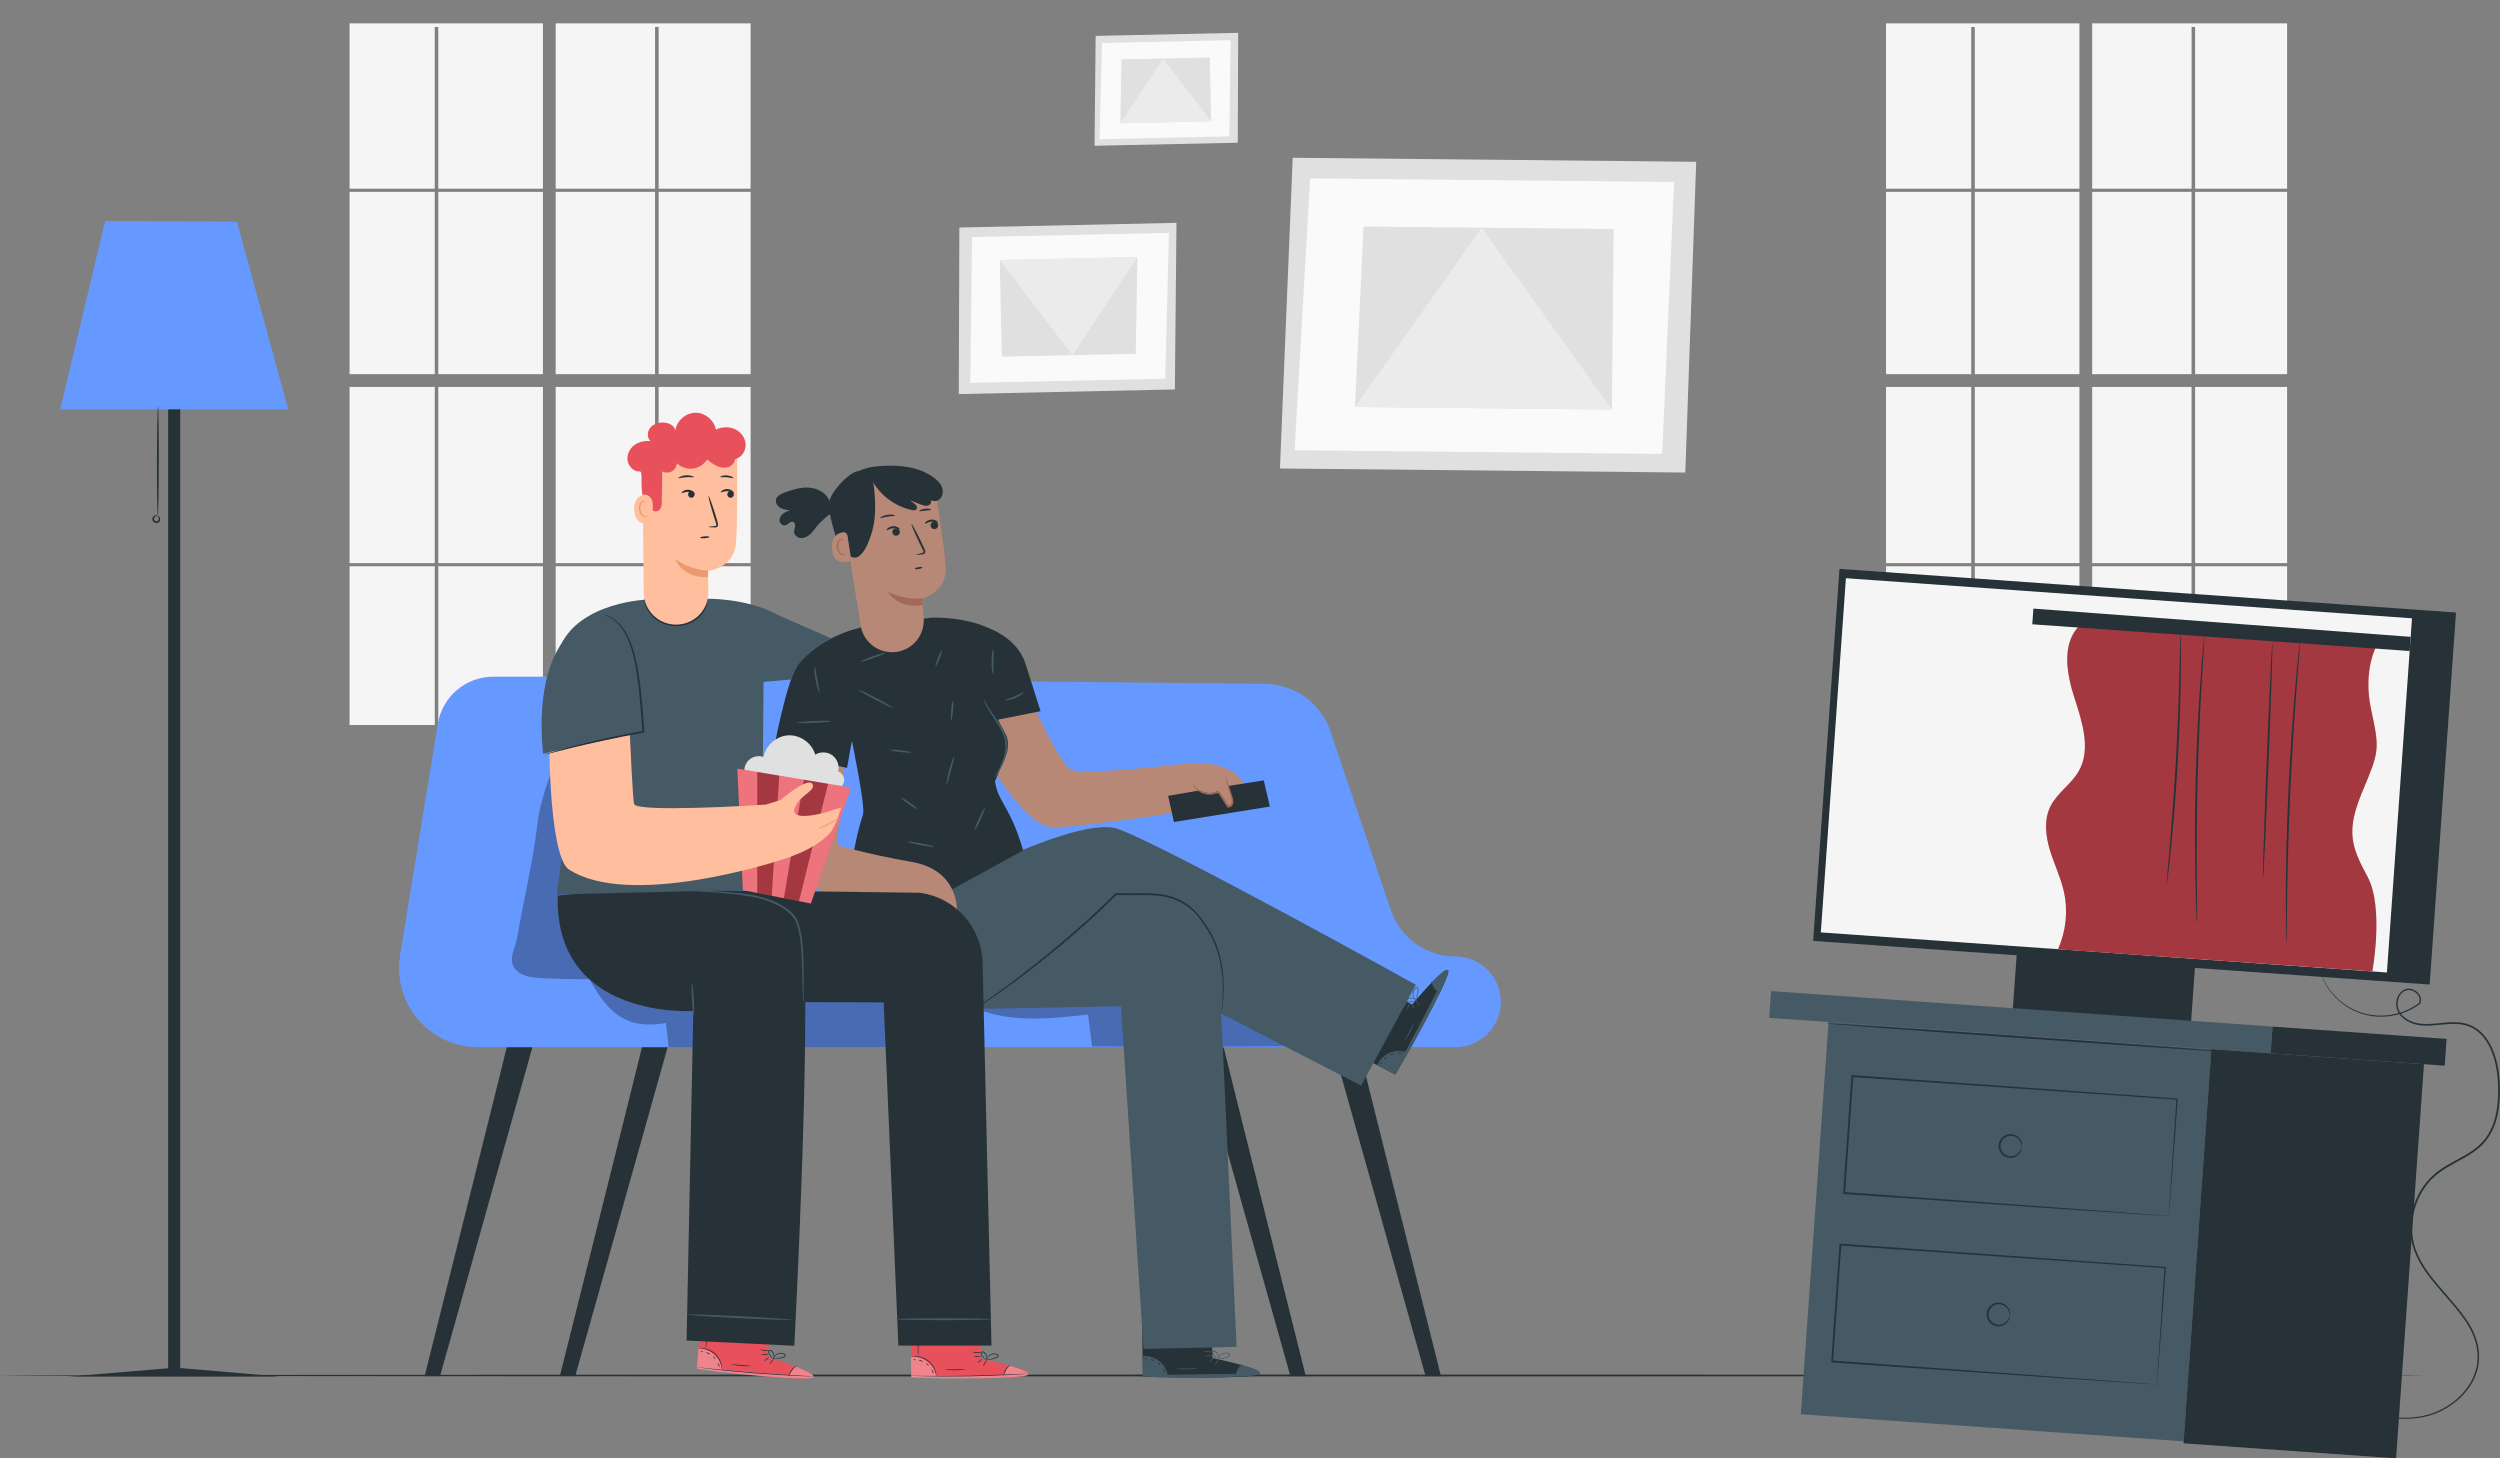
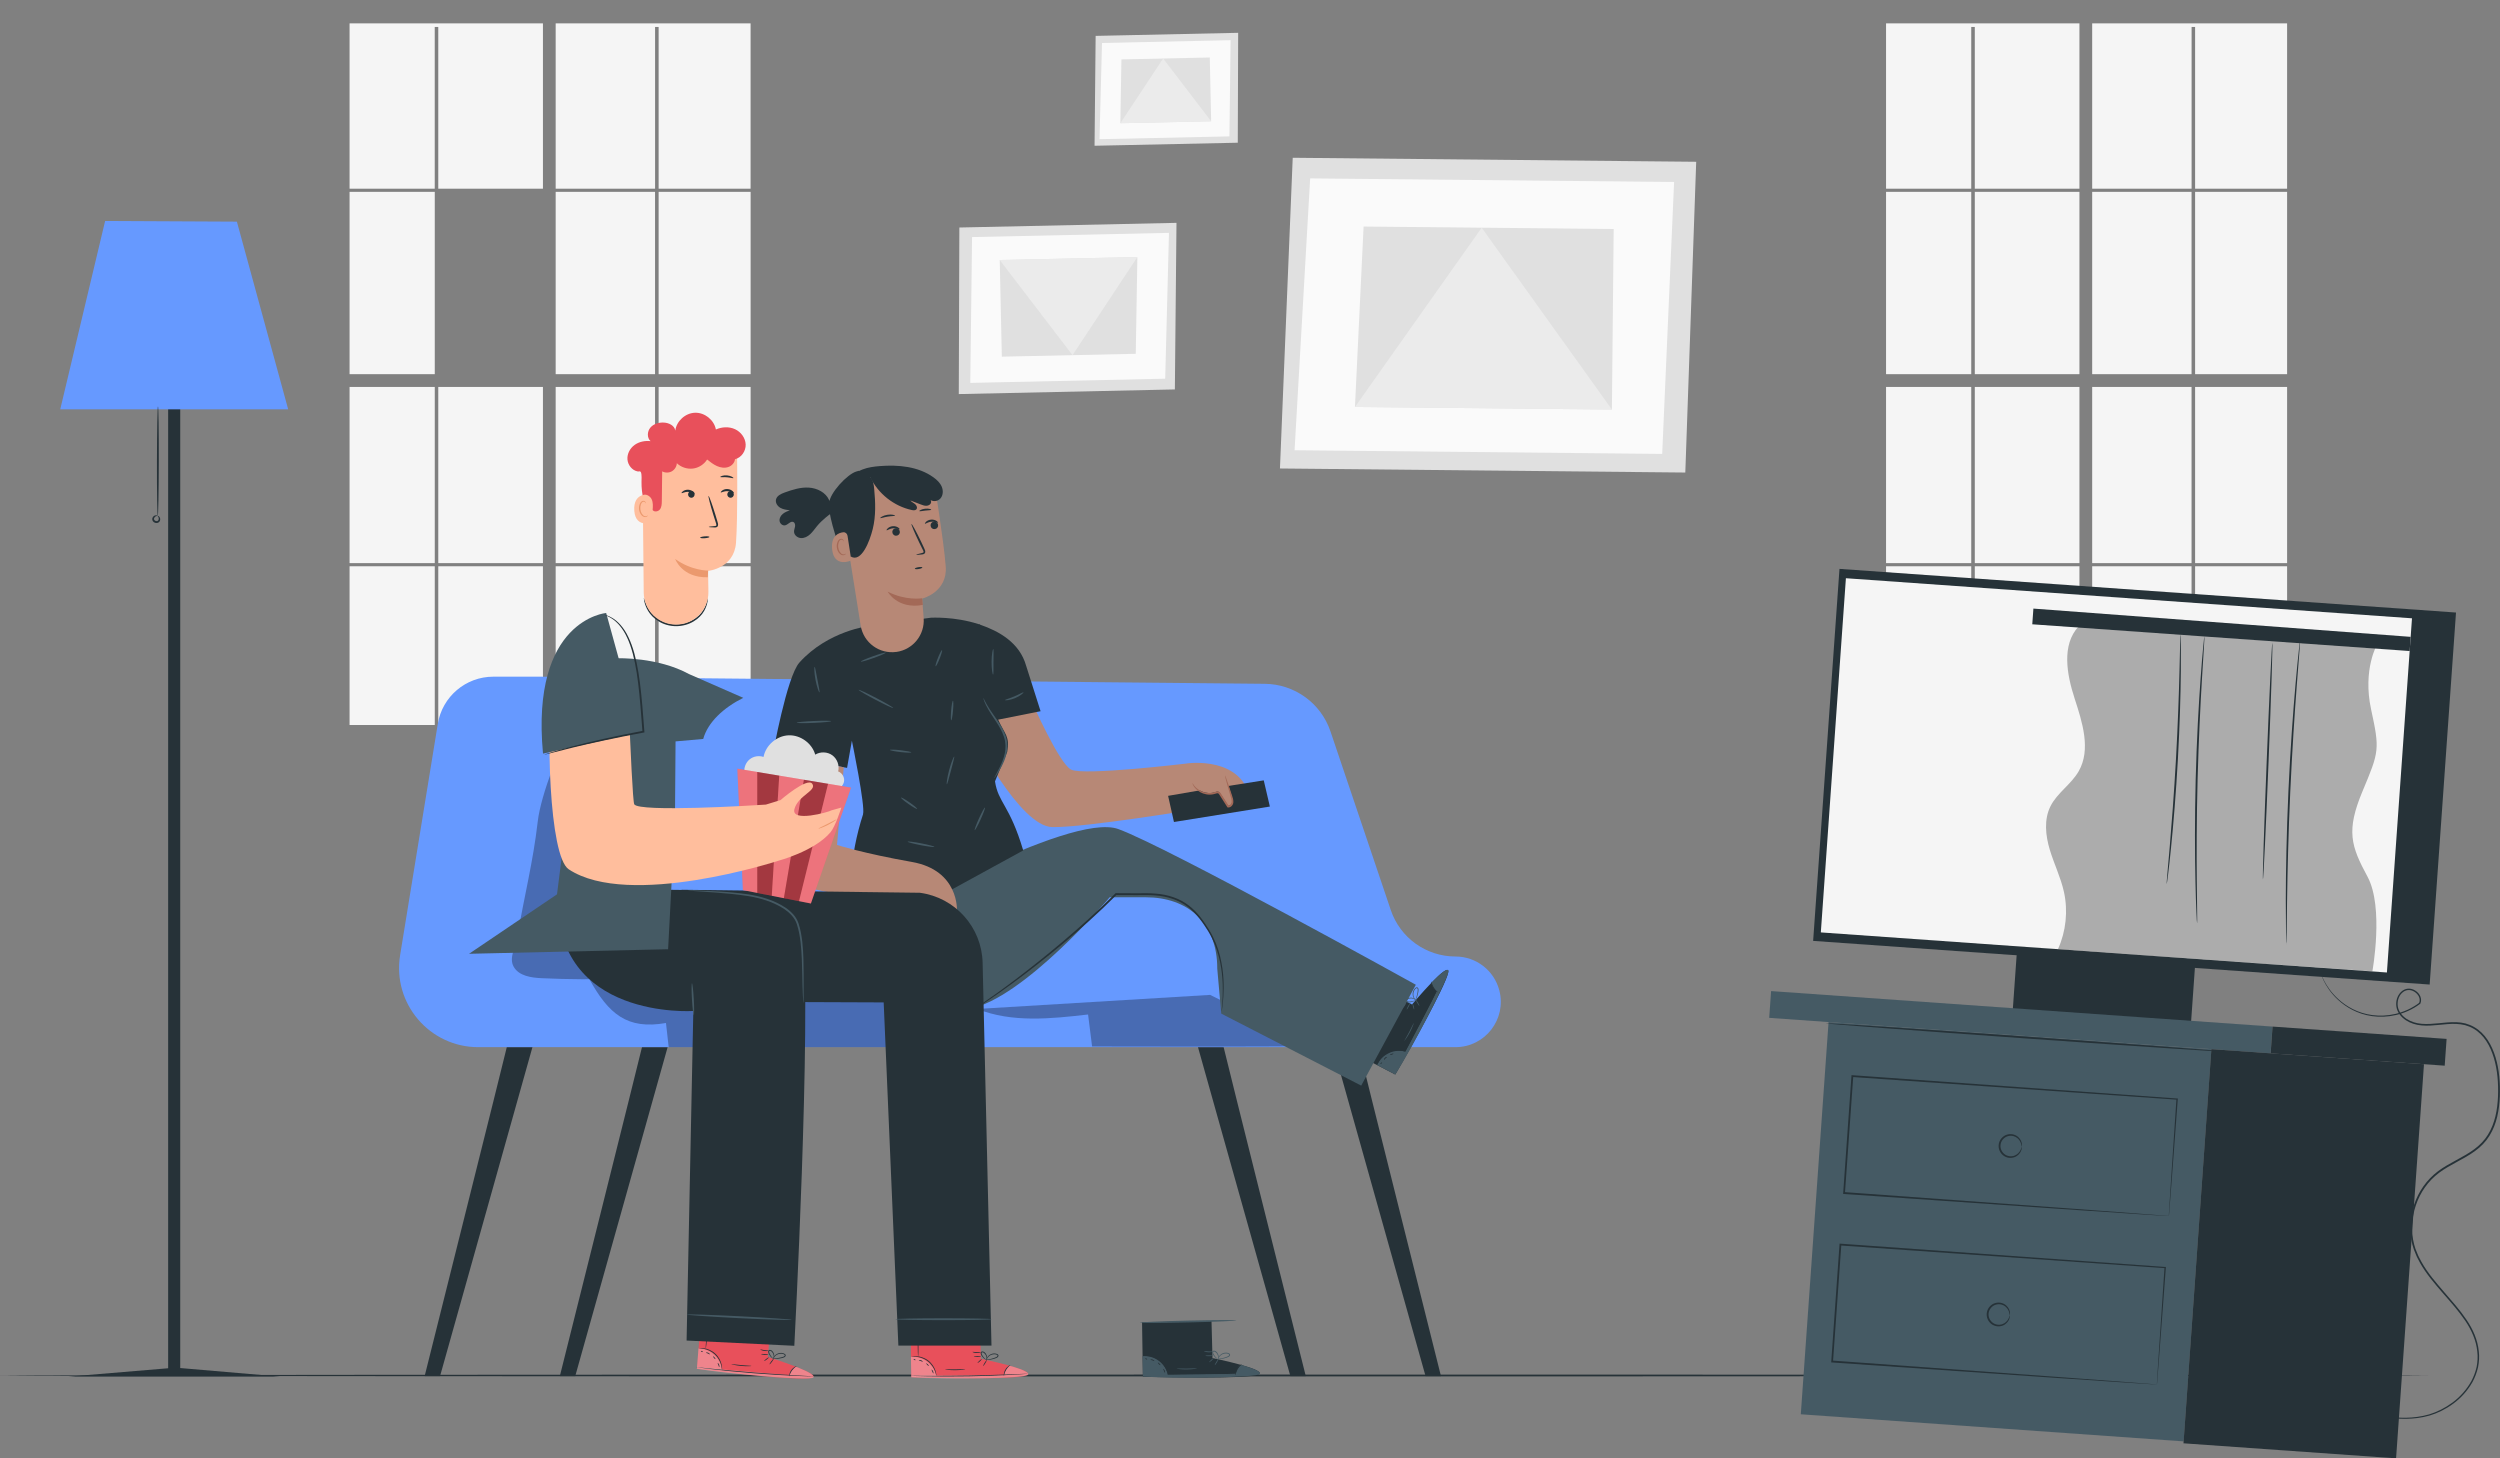
<svg xmlns="http://www.w3.org/2000/svg" viewBox="0 0 691.06 403.13">
  <rect x="0" y="0" width="691.06" height="403.13" fill="#808080" stroke="none" />
  <defs>
    <style>
      .cls-1, .cls-2 {
        fill: #fff;
      }

      .cls-3 {
        fill: #fafafa;
      }

      .cls-4 {
        fill: #f5f5f5;
      }

      .cls-5 {
        fill: #455a64;
      }

      .cls-6 {
        fill: #e0e0e0;
      }

      .cls-7 {
        fill: #e8505b;
      }

      .cls-8 {
        fill: #b78876;
      }

      .cls-9 {
        fill: #eb996e;
      }

      .cls-10 {
        opacity: .3;
      }

      .cls-11 {
        fill: #69f;
      }

      .cls-12 {
        fill: #ffbe9d;
      }

      .cls-13 {
        fill: #a36957;
      }

      .cls-14 {
        fill: #ebebeb;
      }

      .cls-2 {
        opacity: .2;
      }

      .cls-15 {
        fill: #263238;
      }
    </style>
  </defs>
  <g id="Background_Complete" data-name="Background Complete">
    <g>
      <rect class="cls-4" x="96.63" y="53.03" width="23.55" height="50.4" />
      <rect class="cls-4" x="121.15" y="106.96" width="28.93" height="48.7" />
      <polygon class="cls-4" points="153.6 52.16 181.08 52.16 181.08 7.45 182.06 7.45 182.06 52.16 207.48 52.16 207.48 6.46 153.6 6.46 153.6 52.16" />
      <rect class="cls-4" x="96.63" y="106.96" width="23.55" height="48.7" />
      <rect class="cls-4" x="182.06" y="106.96" width="25.43" height="48.7" />
-       <rect class="cls-4" x="121.15" y="53.03" width="28.93" height="50.4" />
      <rect class="cls-4" x="182.06" y="53.03" width="25.43" height="50.4" />
      <rect class="cls-4" x="96.63" y="156.53" width="23.55" height="43.88" />
      <polygon class="cls-4" points="120.17 52.16 120.17 7.45 121.15 7.45 121.15 52.16 150.08 52.16 150.08 6.46 96.63 6.46 96.63 52.16 120.17 52.16" />
      <rect class="cls-4" x="121.15" y="156.53" width="28.93" height="43.88" />
      <rect class="cls-4" x="182.06" y="156.53" width="25.43" height="43.88" />
      <rect class="cls-4" x="153.6" y="53.03" width="27.47" height="50.4" />
      <rect class="cls-4" x="153.6" y="156.53" width="27.47" height="43.88" />
      <rect class="cls-4" x="153.6" y="106.96" width="27.47" height="48.7" />
    </g>
    <g>
      <polygon class="cls-6" points="302.86 9.92 302.56 40.29 342.15 39.45 342.26 9.07 302.86 9.92" />
      <polygon class="cls-3" points="304.62 11.88 303.93 38.47 339.84 37.7 340.17 11.11 304.62 11.88" />
      <polygon class="cls-6" points="309.99 16.42 309.69 34.06 334.79 33.52 334.41 15.89 309.99 16.42" />
      <polygon class="cls-14" points="334.79 33.52 321.52 16.17 309.69 34.06 334.79 33.52" />
    </g>
    <g>
      <polygon class="cls-6" points="324.76 107.65 325.21 61.6 265.19 62.89 265.03 108.93 324.76 107.65" />
      <polygon class="cls-3" points="322.09 104.68 323.13 64.37 268.7 65.53 268.21 105.84 322.09 104.68" />
      <polygon class="cls-6" points="313.95 97.8 314.4 71.05 276.35 71.87 276.93 98.59 313.95 97.8" />
      <polygon class="cls-14" points="276.35 71.87 296.47 98.17 314.4 71.05 276.35 71.87" />
    </g>
    <g>
      <polygon class="cls-6" points="357.34 43.61 353.81 129.5 465.86 130.62 468.87 44.72 357.34 43.61" />
      <polygon class="cls-3" points="362.16 49.31 357.85 124.46 459.47 125.47 462.76 50.31 362.16 49.31" />
      <polygon class="cls-6" points="376.93 62.62 374.54 112.5 445.57 113.2 446.06 63.31 376.93 62.62" />
      <polygon class="cls-14" points="445.57 113.2 409.57 62.95 374.54 112.5 445.57 113.2" />
    </g>
    <g>
      <rect class="cls-4" x="521.35" y="53.03" width="23.55" height="50.4" />
      <rect class="cls-4" x="545.88" y="106.96" width="28.93" height="48.7" />
      <polygon class="cls-4" points="578.33 52.16 605.81 52.16 605.81 7.45 606.78 7.45 606.78 52.16 632.21 52.16 632.21 6.46 578.33 6.46 578.33 52.16" />
      <rect class="cls-4" x="521.35" y="106.96" width="23.55" height="48.7" />
      <rect class="cls-4" x="606.78" y="106.96" width="25.43" height="48.7" />
      <rect class="cls-4" x="545.88" y="53.03" width="28.93" height="50.4" />
      <rect class="cls-4" x="606.78" y="53.03" width="25.43" height="50.4" />
      <rect class="cls-4" x="521.35" y="156.53" width="23.55" height="43.88" />
      <polygon class="cls-4" points="544.9 52.16 544.9 7.45 545.88 7.45 545.88 52.16 574.81 52.16 574.81 6.46 521.35 6.46 521.35 52.16 544.9 52.16" />
      <rect class="cls-4" x="545.88" y="156.53" width="28.93" height="43.88" />
      <rect class="cls-4" x="606.78" y="156.53" width="25.43" height="43.88" />
      <rect class="cls-4" x="578.33" y="53.03" width="27.47" height="50.4" />
      <rect class="cls-4" x="578.33" y="156.53" width="27.47" height="43.88" />
      <rect class="cls-4" x="578.33" y="106.96" width="27.47" height="48.7" />
    </g>
  </g>
  <g id="Floor">
    <path class="cls-15" d="M671.34,380.22c0,.14-150.3,.26-335.66,.26s-335.69-.12-335.69-.26,150.27-.26,335.69-.26,335.66,.12,335.66,.26Z" />
  </g>
  <g id="Floor_Lamp" data-name="Floor Lamp">
    <g>
      <polygon class="cls-15" points="49.82 378.16 49.82 77.59 46.48 77.59 46.48 378.22 18.84 380.53 46.48 380.53 49.82 380.53 77.47 380.53 49.82 378.16" />
      <polygon class="cls-11" points="29.06 61.08 16.65 113.15 79.66 113.15 65.48 61.27 29.06 61.08" />
      <path class="cls-15" d="M43.61,142.74c-.14,0-.25-6.81-.23-15.21,.02-8.4,.15-15.21,.29-15.21,.14,0,.25,6.81,.23,15.21-.02,8.4-.15,15.21-.29,15.21Z" />
      <path class="cls-15" d="M43.58,142.63c0-.07,.45-.02,.65,.56,.08,.27,.1,.66-.16,1.01-.26,.36-.81,.47-1.24,.3-.44-.15-.78-.59-.75-1.04,.03-.44,.3-.73,.54-.88,.53-.31,.91-.05,.86,0-.02,.08-.33,.01-.64,.3-.15,.14-.28,.36-.27,.58,0,.22,.18,.44,.45,.54,.27,.1,.55,.05,.69-.12,.15-.16,.2-.42,.17-.62-.05-.42-.33-.58-.29-.65Z" />
    </g>
  </g>
  <g id="TV">
    <g>
      <g>
        <rect class="cls-15" x="556.89" y="264.7" width="49.4" height="16.12" transform="translate(20.72 -40.4) rotate(4.05)" />
        <rect class="cls-15" x="504.62" y="163.16" width="170.85" height="103.09" transform="translate(16.64 -41.14) rotate(4.05)" />
        <g>
          <rect class="cls-4" x="506.59" y="165.26" width="156.87" height="98.15" transform="translate(16.6 -40.79) rotate(4.05)" />
-           <path class="cls-7" d="M574.58,173.16c-4.74,5.1-3.28,13.22-1.13,19.84,2.15,6.62,4.61,14.17,1.14,20.21-2.07,3.61-5.95,5.96-7.8,9.68-1.82,3.67-1.36,8.07-.18,11.99,1.18,3.92,3.02,7.64,3.91,11.64,1.17,5.29,.58,10.95-1.66,15.88l86.92,6.1s3.25-17.67-1.34-26.16c-4.58-8.48-5.97-12.67-1.37-23.65,4.6-10.98,4.78-11.44,2.36-22.59-2.41-11.15,1.74-18.12,1.74-18.12l-82.61-4.83Z" />
          <path class="cls-10" d="M574.58,173.16c-4.74,5.1-3.28,13.22-1.13,19.84,2.15,6.62,4.61,14.17,1.14,20.21-2.07,3.61-5.95,5.96-7.8,9.68-1.82,3.67-1.36,8.07-.18,11.99,1.18,3.92,3.02,7.64,3.91,11.64,1.17,5.29,.58,10.95-1.66,15.88l86.92,6.1s3.25-17.67-1.34-26.16c-4.58-8.48-5.97-12.67-1.37-23.65,4.6-10.98,4.78-11.44,2.36-22.59-2.41-11.15,1.74-18.12,1.74-18.12l-82.61-4.83Z" />
          <polygon class="cls-15" points="562.08 168.23 561.77 172.57 666.09 179.96 666.37 176.04 562.08 168.23" />
          <path class="cls-15" d="M598.92,244.34s0-.24,.02-.7c.04-.51,.1-1.18,.16-2.01,.16-1.8,.38-4.31,.65-7.38,.54-6.23,1.2-14.85,1.74-24.38,.53-9.53,.82-18.17,.97-24.43,.07-3.08,.13-5.6,.18-7.41,.03-.83,.05-1.5,.06-2.01,.02-.46,.04-.7,.06-.7,.02,0,.03,.24,.05,.7,0,.51,.02,1.18,.04,2.02,.02,1.75,.02,4.28-.01,7.41-.06,6.26-.29,14.91-.82,24.45-.53,9.54-1.26,18.16-1.89,24.39-.31,3.11-.59,5.63-.81,7.37-.11,.83-.19,1.49-.26,2-.07,.46-.11,.7-.13,.69Z" />
          <path class="cls-15" d="M607.32,255.13s-.04-.28-.08-.8c-.03-.58-.07-1.35-.11-2.31-.09-2.01-.18-4.91-.26-8.51-.16-7.19-.21-17.12,.07-28.08,.28-10.97,.84-20.88,1.37-28.05,.26-3.58,.5-6.48,.7-8.48,.1-.96,.17-1.73,.23-2.3,.06-.53,.1-.8,.12-.8s.01,.28-.01,.81c-.03,.58-.08,1.35-.13,2.31-.13,2.06-.31,4.95-.53,8.49-.43,7.17-.93,17.08-1.22,28.04-.28,10.96-.29,20.88-.22,28.06,.04,3.55,.07,6.45,.1,8.51,0,.97,.01,1.74,.02,2.31,0,.53-.01,.81-.03,.81Z" />
          <path class="cls-15" d="M625.53,243.11c-.14,0,.32-14.66,1.04-32.73,.72-18.08,1.42-32.72,1.56-32.72,.14,0-.32,14.66-1.04,32.74-.72,18.07-1.42,32.72-1.56,32.71Z" />
          <path class="cls-15" d="M632.03,261.1s-.04-.3-.06-.86c-.01-.61-.03-1.43-.06-2.47-.04-2.14-.06-5.24-.06-9.07,.01-7.66,.2-18.25,.72-29.93,.53-11.68,1.31-22.25,1.99-29.88,.34-3.82,.64-6.9,.88-9.03,.12-1.03,.21-1.84,.28-2.45,.07-.56,.12-.85,.13-.85,.02,0,0,.3-.03,.86-.05,.61-.11,1.43-.18,2.46-.17,2.19-.42,5.26-.71,9.04-.59,7.64-1.3,18.19-1.84,29.87-.53,11.67-.77,22.25-.88,29.91-.05,3.79-.08,6.88-.11,9.07-.02,1.03-.03,1.86-.04,2.47-.01,.56-.03,.86-.05,.86Z" />
        </g>
      </g>
      <path class="cls-15" d="M646.54,387.26s.19,.07,.54,.22c.37,.16,.89,.39,1.57,.68,1.39,.59,3.45,1.43,6.19,2.24,2.74,.79,6.19,1.56,10.25,1.5,2.02-.04,4.19-.29,6.39-.93,2.19-.67,4.39-1.75,6.43-3.26,2.04-1.5,3.87-3.51,5.22-5.92,.65-1.22,1.15-2.54,1.47-3.94,.26-1.41,.38-2.87,.17-4.35-.3-2.96-1.57-5.86-3.36-8.48-1.79-2.64-3.99-5.1-6.21-7.65-2.2-2.56-4.52-5.2-6.27-8.33-.41-.8-.87-1.57-1.18-2.42l-.51-1.26-.4-1.31c-.46-1.78-.64-3.64-.56-5.5,.17-3.73,1.39-7.48,3.61-10.63,1.11-1.58,2.48-2.99,4.04-4.17,1.57-1.17,3.29-2.11,5-3.04,1.71-.93,3.41-1.85,4.94-2.98,1.54-1.11,2.87-2.47,3.85-4.06,1.99-3.19,2.63-6.97,2.79-10.59,.13-3.65-.14-7.27-1.14-10.63-.5-1.67-1.18-3.28-2.12-4.7-.93-1.42-2.15-2.63-3.58-3.44-.71-.41-1.48-.7-2.26-.93-.79-.2-1.6-.3-2.41-.34-1.62-.07-3.23,.11-4.82,.27-1.59,.16-3.19,.3-4.76,.15-1.57-.13-3.12-.6-4.41-1.45-1.27-.85-2.33-2.14-2.58-3.66-.25-1.49,.18-3.08,1.24-4.12,.52-.52,1.21-.88,1.95-.94,.74-.06,1.46,.17,2.04,.55,.59,.38,1.09,.91,1.36,1.55,.28,.64,.31,1.4,.02,2.03l-.02,.04-.04,.03c-4.21,3.14-9.2,3.97-13.25,3.4-4.12-.56-7.29-2.53-9.4-4.47-2.14-1.96-3.31-3.94-3.98-5.29-.66-1.37-.85-2.15-.85-2.15,0,0,.09,.18,.23,.54,.14,.36,.37,.89,.71,1.56,.69,1.33,1.88,3.27,4.02,5.19,2.11,1.9,5.25,3.81,9.3,4.33,3.99,.54,8.89-.31,12.99-3.4l-.06,.07c.24-.54,.22-1.17-.03-1.73-.24-.56-.7-1.04-1.23-1.38-.53-.34-1.17-.54-1.8-.48-.63,.05-1.24,.37-1.7,.83-.94,.92-1.34,2.4-1.11,3.76,.22,1.37,1.2,2.57,2.4,3.37,1.23,.8,2.69,1.25,4.21,1.37,1.52,.13,3.09,0,4.68-.16,1.59-.16,3.22-.35,4.89-.29,.83,.03,1.68,.14,2.51,.35,.82,.24,1.63,.54,2.38,.98,1.51,.85,2.79,2.12,3.76,3.59,.97,1.47,1.67,3.12,2.19,4.83,1.03,3.43,1.3,7.11,1.17,10.79-.16,3.67-.8,7.54-2.86,10.85-1.01,1.65-2.4,3.07-3.98,4.21-1.57,1.16-3.29,2.08-5,3.02-1.71,.93-3.42,1.86-4.94,3-1.52,1.14-2.85,2.51-3.93,4.05-2.16,3.07-3.36,6.73-3.52,10.36-.08,1.81,.09,3.63,.53,5.35l.38,1.28,.5,1.23c.3,.83,.76,1.59,1.16,2.37,1.71,3.08,4,5.7,6.2,8.26,2.21,2.56,4.43,5.03,6.23,7.71,1.82,2.66,3.11,5.65,3.41,8.69,.2,1.52,.08,3.03-.2,4.48-.34,1.44-.85,2.8-1.52,4.04-1.39,2.47-3.27,4.5-5.35,6.02-2.08,1.53-4.33,2.62-6.55,3.28-2.24,.64-4.43,.87-6.48,.9-4.1,.04-7.57-.78-10.31-1.6-2.75-.84-4.8-1.72-6.17-2.34-.69-.31-1.21-.56-1.55-.73-.35-.17-.52-.27-.52-.27Z" />
      <rect class="cls-5" x="501.48" y="286.14" width="106.1" height="108.69" transform="translate(25.44 -38.32) rotate(4.05)" />
      <rect class="cls-5" x="489.14" y="278.86" width="138.95" height="7.42" transform="translate(21.35 -38.75) rotate(4.05)" />
      <rect class="cls-15" x="607.35" y="291.97" width="58.91" height="109.22" transform="translate(26.07 -44.12) rotate(4.05)" />
      <rect class="cls-15" x="627.86" y="285.47" width="48.23" height="7.42" transform="translate(22.06 -45.33) rotate(4.05)" />
      <path class="cls-15" d="M616.4,290.79c-.01,.14-25.04-1.51-55.9-3.7-30.87-2.19-55.87-4.07-55.86-4.22s25.03,1.51,55.9,3.7c30.86,2.19,55.87,4.07,55.86,4.22Z" />
      <g>
        <path class="cls-15" d="M599.51,336.13s0-.2,.02-.58c.02-.39,.06-.95,.1-1.67,.09-1.48,.23-3.63,.41-6.4,.37-5.57,.91-13.63,1.58-23.69l.16,.19c-22.04-1.54-54.13-3.78-89.77-6.27h0s.28-.24,.28-.24c-.8,11.27-1.58,22.18-2.3,32.32l-.23-.27c25.88,1.88,48.28,3.51,64.24,4.67,7.98,.59,14.34,1.07,18.73,1.4,2.18,.17,3.87,.3,5.03,.39,.56,.05,.99,.08,1.31,.11,.3,.03,.45,.05,.45,.05,0,0-.14,0-.42-.01-.3-.02-.73-.04-1.28-.07-1.15-.07-2.82-.18-4.98-.32-4.38-.29-10.73-.72-18.68-1.25-16-1.1-38.47-2.65-64.43-4.44l-.25-.02,.02-.25c.72-10.15,1.49-21.06,2.28-32.33l.02-.26,.26,.02h0c35.64,2.56,67.72,4.86,89.76,6.44h.18s-.01,.19-.01,.19c-.76,10.1-1.36,18.19-1.78,23.78-.21,2.75-.38,4.89-.49,6.36-.06,.71-.1,1.25-.13,1.63-.03,.37-.06,.54-.06,.54Z" />
        <path class="cls-15" d="M558.83,317s-.03-.28-.14-.74c-.11-.45-.38-1.11-1.01-1.64-.61-.53-1.64-.86-2.67-.55-1.02,.28-1.95,1.28-2.02,2.51-.1,1.23,.68,2.35,1.65,2.78,.98,.45,2.04,.27,2.72-.17,.7-.43,1.07-1.05,1.24-1.48,.17-.44,.2-.71,.24-.71,.03,0,.07,.28-.05,.77-.12,.48-.46,1.19-1.23,1.73-.74,.54-1.96,.81-3.12,.3-1.15-.47-2.09-1.79-1.97-3.25,.09-1.47,1.21-2.64,2.41-2.94,1.22-.34,2.39,.1,3.05,.74,.68,.64,.92,1.39,.97,1.88,.05,.5-.03,.77-.06,.77Z" />
      </g>
      <g>
        <path class="cls-15" d="M596.21,382.7s0-.2,.02-.58c.02-.39,.06-.95,.1-1.67,.09-1.48,.23-3.63,.41-6.4,.37-5.57,.91-13.63,1.58-23.69l.16,.19c-22.04-1.54-54.13-3.78-89.77-6.27h0s.28-.24,.28-.24c-.8,11.27-1.58,22.18-2.3,32.32l-.23-.27c25.88,1.88,48.28,3.51,64.24,4.67,7.98,.59,14.34,1.07,18.73,1.4,2.18,.17,3.87,.3,5.03,.39,.56,.05,.99,.08,1.31,.11,.3,.03,.45,.05,.45,.05,0,0-.14,0-.42-.01-.31-.02-.73-.04-1.28-.07-1.15-.07-2.82-.18-4.98-.32-4.38-.29-10.73-.72-18.68-1.25-16-1.1-38.47-2.65-64.43-4.44l-.25-.02,.02-.25c.72-10.15,1.49-21.06,2.28-32.33l.02-.26,.26,.02h0c35.64,2.56,67.72,4.86,89.76,6.44h.18s-.01,.19-.01,.19c-.76,10.1-1.36,18.19-1.78,23.78-.21,2.75-.38,4.89-.49,6.36-.06,.71-.1,1.25-.13,1.63-.03,.37-.06,.54-.06,.54Z" />
        <path class="cls-15" d="M555.53,363.57s-.03-.28-.14-.74c-.11-.45-.38-1.11-1.01-1.64-.61-.53-1.64-.86-2.67-.55-1.02,.28-1.95,1.28-2.02,2.51-.1,1.23,.68,2.35,1.65,2.78,.98,.45,2.04,.27,2.72-.17,.7-.43,1.07-1.05,1.24-1.48,.17-.44,.2-.71,.24-.71,.03,0,.07,.28-.05,.77-.12,.48-.46,1.19-1.23,1.73-.74,.54-1.96,.81-3.12,.3-1.15-.47-2.09-1.79-1.97-3.25,.09-1.47,1.21-2.64,2.41-2.94,1.22-.34,2.39,.1,3.05,.74,.68,.64,.92,1.39,.97,1.88,.05,.5-.03,.77-.06,.77Z" />
      </g>
    </g>
  </g>
  <g id="Couch">
    <g>
      <g>
        <g>
          <path class="cls-15" d="M140.09,289.46c-.47,2.17-22.71,90.93-22.71,90.93h4.26l25.54-90.93h-7.1Z" />
          <path class="cls-15" d="M177.46,289.46c-.47,2.17-22.71,90.93-22.71,90.93h4.26l25.54-90.93h-7.1Z" />
        </g>
        <g>
          <path class="cls-15" d="M375.61,289.46c.47,2.17,22.71,90.93,22.71,90.93h-4.26l-25.54-90.93h7.1Z" />
          <path class="cls-15" d="M338.24,289.46c.47,2.17,22.71,90.93,22.71,90.93h-4.26l-25.54-90.93h7.1Z" />
        </g>
      </g>
      <g>
        <path class="cls-11" d="M149.28,187.05h-12.92c-7.62,0-14.11,5.52-15.34,13.04l-10.42,63.95c-2.17,13.32,8.11,25.42,21.61,25.42H402.32c8.21,0,14.2-7.75,12.13-15.69h0c-1.44-5.52-6.42-9.37-12.13-9.37h0c-8.09,0-15.28-5.16-17.87-12.83l-16.67-49.38c-2.63-7.81-9.92-13.09-18.16-13.17l-200.34-1.97Z" />
        <g class="cls-10">
          <path d="M270.13,278.9c9.59,3.85,20.37,2.72,30.64,1.53,.37,2.95,.74,5.89,1.11,8.84,0,0,61,.19,61-.23l-28.38-14.03-64.37,3.89Z" />
        </g>
        <g class="cls-10">
          <path d="M162.93,270.7c5.32,9.57,10.38,13.98,21.16,12.08,.26,2.31,.49,4.37,.75,6.68h64.12v-17.2l-86.03-1.56Z" />
        </g>
        <g class="cls-10">
          <path d="M171.78,270.54c-7.33,.24-14.66,.2-21.98-.14-2.94-.13-6.37-.61-7.81-3.18-1.38-2.47,.51-5.33,.98-8.12,2.02-11.78,4.37-20.72,5.67-31.98,.9-7.82,6.4-20.74,9.41-28.01s7.72-9.58,15.57-9.02l-1.84,80.44Z" />
        </g>
      </g>
    </g>
  </g>
  <g id="Characters">
    <g>
      <g>
        <path class="cls-8" d="M328.05,211.05s-28.62,3.45-31.99,1.68c-3.36-1.77-10.78-18.64-10.78-18.64l-17.55,8.56,1.13,.1s12.95,25.75,22.05,25.88,39.05-4.85,39.05-4.85l15.88-1.97c-1.97-13.15-17.8-10.77-17.8-10.77Z" />
        <polygon class="cls-15" points="330.65 218.65 322.89 219.99 324.51 227.22 351.02 222.95 349.33 215.71 330.65 218.65" />
        <g>
          <path class="cls-8" d="M329.6,216.26c1.01,2.26,3.85,3.51,6.2,2.72,.35-.12,.73-.27,1.06-.11,.2,.1,.33,.3,.45,.48,.72,1.12,1.43,2.25,2.15,3.37,.57,.08,1.08-.44,1.2-1s-.05-1.14-.22-1.68c-.61-1.97-1.21-3.94-1.82-5.9" />
          <path class="cls-13" d="M338.62,214.36c.06-.02,.42,.96,.97,2.59,.28,.86,.6,1.83,.95,2.89,.16,.54,.42,1.13,.39,1.85,0,.35-.14,.75-.4,1.04-.24,.29-.66,.53-1.11,.47l-.12-.02-.06-.1c-.31-.48-.63-.98-.95-1.49-.42-.66-.83-1.31-1.23-1.93-.2-.32-.34-.42-.64-.38-.28,.05-.63,.19-.99,.27-1.41,.3-2.73-.05-3.64-.56-.93-.52-1.52-1.18-1.83-1.68-.31-.5-.38-.82-.36-.83,.09-.08,.54,1.27,2.36,2.18,.88,.44,2.1,.72,3.37,.42,.31-.07,.6-.21,1.02-.3,.2-.03,.47-.02,.69,.12,.22,.13,.34,.32,.45,.48,.4,.63,.81,1.27,1.24,1.93,.32,.51,.64,1.01,.95,1.49l-.18-.12c.48,.07,.95-.5,.95-1.03,.04-.56-.18-1.14-.34-1.69-.31-1.07-.59-2.05-.84-2.93-.46-1.66-.71-2.67-.65-2.69Z" />
        </g>
      </g>
      <g>
        <g>
          <path class="cls-15" d="M390.31,277.66l-9.15-4.63-8.79,17.08,13.31,6.92,.61-1.02c2.69-4.58,13.34-23.47,14.01-27.11,.74-4.06-9.99,8.77-9.99,8.77Z" />
          <path class="cls-5" d="M388.74,290.77c-1.55-.49-3.29-.38-4.76,.3-1.48,.69-2.67,1.85-3.3,3.35l4.77,2.46,3.29-6.12Z" />
        </g>
        <path class="cls-5" d="M395.81,271.52s4.08-4.33,4.6-3.26c.51,1.07-9.54,20.56-14.72,28.77l-.37-.22,11.91-22.64s-1.89-1.63-1.42-2.64Z" />
        <path class="cls-5" d="M385.17,297.07s.07-.09,.18-.28c.15-.25,.31-.51,.49-.82,.47-.82,1.05-1.84,1.73-3.03,1.45-2.57,3.39-6.15,5.46-10.15,2.07-4,3.86-7.66,5.12-10.33,.58-1.25,1.07-2.31,1.47-3.17,.14-.32,.27-.61,.38-.87,.09-.2,.13-.31,.12-.31,0,0-.06,.1-.16,.29-.13,.26-.27,.53-.42,.85-.42,.85-.93,1.9-1.54,3.14-1.3,2.65-3.11,6.3-5.18,10.3-2.07,4-3.99,7.59-5.4,10.18-.66,1.21-1.21,2.24-1.67,3.07-.17,.31-.31,.59-.45,.84-.1,.19-.15,.3-.14,.3Z" />
        <path class="cls-15" d="M397.5,274.31c.04-.06-.68-.49-1.18-1.34-.52-.84-.57-1.68-.64-1.67-.06-.01-.11,.88,.44,1.79,.55,.91,1.37,1.28,1.38,1.22Z" />
        <path class="cls-5" d="M392.34,278.03c.06-.03-.11-.42-.38-.88-.26-.45-.52-.79-.58-.76-.06,.03,.11,.42,.38,.88,.26,.45,.52,.79,.58,.76Z" />
        <path class="cls-5" d="M390.9,279.03c.06-.02,.02-.38-.09-.81-.11-.43-.25-.77-.32-.75-.06,.02-.02,.38,.09,.81,.11,.43,.25,.77,.32,.75Z" />
        <path class="cls-5" d="M388.84,279.08c.06,.03,.31-.34,.57-.83,.26-.49,.42-.91,.37-.94-.06-.03-.31,.34-.57,.83-.26,.49-.42,.91-.37,.94Z" />
        <path class="cls-5" d="M387.55,278.79s.46-.29,.8-.84c.34-.56,.45-1.08,.39-1.1-.06-.02-.26,.45-.59,.97-.32,.53-.65,.92-.6,.97Z" />
        <path class="cls-5" d="M391.15,276.68s.29-.38,.56-1.1c.13-.36,.26-.8,.34-1.3,.03-.25,.09-.51,.07-.81-.02-.15-.06-.32-.2-.45-.14-.13-.37-.14-.52-.06-1.08,.77-1.04,2.12-.69,2.79,.17,.36,.39,.59,.55,.74,.17,.14,.27,.19,.28,.18,.03-.03-.39-.3-.68-.98-.14-.34-.22-.78-.13-1.25,.08-.45,.34-1.01,.76-1.26,.22-.11,.39,.07,.4,.32,.02,.24-.03,.51-.05,.75-.07,.49-.18,.92-.29,1.28-.22,.72-.44,1.14-.4,1.15Z" />
        <path class="cls-5" d="M391.35,276.42s-.18-.32-.7-.52c-.26-.1-.59-.16-.96-.11-.34,.07-.81,.14-1.03,.62-.1,.27,.13,.54,.33,.6,.2,.08,.41,.08,.59,.07,.36-.02,.67-.09,.93-.18,.51-.17,.78-.38,.77-.4-.02-.03-.31,.12-.81,.24-.25,.06-.56,.11-.9,.12-.31,.03-.78-.08-.69-.38,.12-.29,.53-.43,.84-.48,.33-.05,.63-.01,.87,.06,.49,.15,.72,.4,.75,.36Z" />
        <path class="cls-15" d="M380.68,294.31s.21-.51,.69-1.24c.48-.72,1.34-1.62,2.55-2.17,1.21-.54,2.46-.59,3.32-.47,.87,.12,1.37,.35,1.39,.3,0-.01-.11-.08-.34-.18-.23-.1-.58-.21-1.02-.29-.87-.17-2.17-.15-3.44,.42-1.26,.57-2.14,1.53-2.6,2.29-.23,.38-.38,.72-.46,.95-.08,.24-.11,.37-.1,.38Z" />
        <path class="cls-15" d="M374.49,288.88c-.03,.06,1.51,.93,3.43,1.96,1.93,1.02,3.51,1.81,3.54,1.75,.03-.06-1.51-.93-3.43-1.96-1.92-1.02-3.51-1.81-3.54-1.75Z" />
        <path class="cls-5" d="M388.18,287.76s.81-.98,1.53-2.36c.73-1.38,1.14-2.58,1.09-2.6-.06-.03-.57,1.12-1.29,2.49-.72,1.37-1.38,2.44-1.33,2.47Z" />
-         <path class="cls-15" d="M386.45,291.1c.02,.06,.28,.03,.6,.05,.32,.01,.57,.07,.6,.01,.03-.06-.22-.23-.59-.24-.36-.02-.63,.13-.61,.18Z" />
        <path class="cls-15" d="M384.23,291.56c.02,.06,.25,.04,.52-.04,.27-.08,.47-.2,.45-.26-.02-.06-.25-.04-.52,.04-.27,.08-.47,.2-.45,.26Z" />
        <path class="cls-15" d="M382.59,292.99c.06,.02,.18-.21,.4-.42,.21-.21,.44-.32,.43-.38,0-.06-.32-.04-.59,.21-.27,.26-.3,.57-.23,.58Z" />
        <path class="cls-15" d="M381.58,294.1s.18,0,.31-.12c.13-.11,.2-.24,.15-.29-.04-.05-.18,0-.31,.12-.13,.11-.2,.24-.15,.29Z" />
      </g>
      <g>
        <g>
          <path class="cls-15" d="M335.16,375.4l-.27-10.25-19.2,.38,.23,15,1.19,.05c5.3,.19,26.99,.59,30.51-.55,3.93-1.28-12.46-4.63-12.46-4.63Z" />
          <path class="cls-5" d="M322.88,380.24c-.31-1.6-1.23-3.07-2.53-4.05-1.3-.97-2.9-1.47-4.52-1.31l.1,5.37h6.95Z" />
        </g>
        <path class="cls-5" d="M343.17,377.32s5.75,1.54,5.06,2.49c-.69,.96-22.62,1.37-32.31,.71l.02-.43,25.58-.27s.53-2.44,1.65-2.51Z" />
        <path class="cls-5" d="M315.64,380.09s.11,.02,.33,.03c.28,.01,.6,.02,.95,.04,.95,.02,2.12,.05,3.49,.08,2.95,.05,7.03,.06,11.53-.02,4.5-.08,8.58-.25,11.52-.41,1.37-.08,2.54-.15,3.49-.21,.35-.03,.66-.05,.95-.07,.22-.02,.33-.03,.33-.04,0,0-.11,0-.33,0-.29,0-.6,.02-.95,.03-.95,.04-2.11,.08-3.49,.14-2.95,.12-7.02,.25-11.52,.34-4.5,.08-8.57,.09-11.52,.09-1.38,0-2.54,0-3.49,0-.35,0-.66,0-.95,0-.22,0-.33,0-.33,.02Z" />
        <path class="cls-15" d="M341.52,380.13c.07,0,.11-.83,.62-1.68,.5-.86,1.21-1.3,1.16-1.36-.01-.06-.83,.32-1.37,1.24-.54,.91-.48,1.81-.42,1.8Z" />
        <path class="cls-5" d="M335.8,377.36c.05,.03,.32-.3,.59-.75,.27-.45,.45-.84,.39-.87-.05-.03-.32,.3-.59,.75-.27,.45-.45,.84-.39,.87Z" />
        <path class="cls-5" d="M334.23,376.57s.34-.16,.67-.46c.33-.3,.55-.59,.51-.63-.04-.05-.34,.16-.67,.46-.32,.3-.55,.59-.51,.63Z" />
        <path class="cls-5" d="M333.21,374.77c0,.06,.45,.11,1,.11,.55,0,1-.06,1-.12,0-.06-.45-.11-1-.11-.55,0-1,.06-1,.12Z" />
        <path class="cls-5" d="M332.85,373.5c-.02,.06,.47,.27,1.12,.3,.65,.04,1.17-.12,1.15-.18-.01-.07-.52-.02-1.14-.06-.62-.03-1.12-.14-1.14-.07Z" />
        <path class="cls-5" d="M336.42,375.67s.47,.08,1.23-.03c.38-.05,.83-.15,1.31-.31,.24-.09,.49-.16,.75-.32,.12-.08,.25-.2,.3-.39,.05-.19-.06-.39-.2-.49-1.19-.59-2.36,.1-2.79,.72-.24,.32-.34,.62-.39,.83-.05,.21-.04,.33-.03,.33,.04,.02,.07-.49,.54-1.06,.23-.28,.58-.56,1.04-.71,.43-.14,1.05-.18,1.47,.07,.2,.14,.13,.37-.09,.51-.2,.13-.46,.22-.69,.31-.46,.17-.9,.28-1.26,.35-.74,.15-1.21,.16-1.21,.19Z" />
        <path class="cls-5" d="M336.74,375.73s.19-.31,.13-.86c-.04-.27-.14-.59-.35-.9-.22-.27-.51-.64-1.04-.61-.29,.04-.42,.37-.37,.58,.03,.22,.13,.4,.22,.55,.19,.3,.4,.55,.6,.74,.39,.37,.7,.51,.72,.49,.02-.03-.25-.22-.6-.6-.17-.19-.36-.44-.53-.73-.17-.26-.3-.72,0-.79,.31-.04,.63,.27,.82,.51,.2,.26,.31,.55,.36,.8,.1,.5,0,.82,.04,.83Z" />
        <path class="cls-15" d="M315.93,374.83s.55-.06,1.42,.02c.86,.08,2.06,.41,3.12,1.22,1.05,.81,1.69,1.89,1.99,2.7,.31,.82,.35,1.37,.39,1.36,.01,0,.02-.14,0-.39-.02-.25-.09-.61-.23-1.03-.27-.85-.9-1.98-2-2.83-1.1-.84-2.36-1.16-3.25-1.2-.45-.02-.81,0-1.06,.05-.25,.04-.38,.08-.38,.09Z" />
        <path class="cls-15" d="M317.77,366.8c-.06,0-.11,1.77-.09,3.95,.01,2.18,.08,3.95,.14,3.95,.06,0,.1-1.77,.09-3.95-.01-2.18-.08-3.95-.14-3.95Z" />
        <path class="cls-5" d="M325.26,378.32c0,.06,1.25,.24,2.81,.22,1.56-.01,2.81-.22,2.8-.28,0-.07-1.26,.03-2.81,.05-1.55,.02-2.8-.06-2.81,0Z" />
        <path class="cls-15" d="M321.5,378.39s.11,.26,.24,.55c.14,.28,.21,.54,.27,.53,.06,0,.09-.31-.06-.63-.16-.33-.41-.5-.45-.45Z" />
        <path class="cls-15" d="M320.04,376.65s.08,.24,.29,.44c.2,.2,.4,.32,.45,.27,.04-.05-.08-.24-.29-.44-.2-.2-.4-.32-.45-.27Z" />
        <path class="cls-15" d="M318,375.88c.01,.06,.27,.06,.55,.15,.29,.09,.49,.24,.54,.2,.05-.04-.12-.31-.47-.42-.35-.11-.64,.01-.62,.07Z" />
        <path class="cls-15" d="M316.55,375.53c-.02,.06,.09,.16,.25,.22,.16,.06,.31,.06,.33,0,.02-.06-.09-.16-.25-.22-.16-.06-.31-.06-.33,0Z" />
      </g>
      <g>
        <g>
-           <path class="cls-5" d="M319.14,247.61l-65.87,.68,14.47,30.65,42.12-.8,6.24,94.75,25.73-.59-4.88-105.73c-.45-9.85-8.02-17.89-17.81-18.96h0Z" />
          <path class="cls-5" d="M315.08,365.61c0-.14,5.96-.4,13.33-.57,7.36-.17,13.34-.19,13.34-.05,0,.14-5.96,.4-13.33,.57-7.36,.17-13.33,.19-13.34,.05Z" />
        </g>
        <path class="cls-5" d="M242.09,255.15s53.52-30.88,67.03-25.98c13.51,4.9,82.25,43.04,82.25,43.04l-15.1,27.88-38.69-19.9-1.1-12.42c.02-12.81-8.23-19.74-19.74-19.74h-10s-23.72,28.13-38.99,30.89c-25.65,4.63-25.65-23.79-25.65-23.79Z" />
        <path class="cls-15" d="M337.7,279.53s0-.09,0-.27c.02-.21,.04-.47,.07-.79,.06-.69,.15-1.71,.2-3.03,.08-2.62,.11-6.48-1.07-11.03-.58-2.27-1.52-4.68-2.95-7.03-1.46-2.33-3.15-4.81-5.6-6.68-2.43-1.89-5.61-2.93-8.96-3.18-.84-.08-1.69-.1-2.54-.11-.86,.01-1.72,.03-2.6,.02-1.75,0-3.53-.01-5.33-.02-.15,0-.3,0-.44,0l.19-.08c-5.05,5.08-10.16,9.59-14.9,13.57-4.75,3.98-9.15,7.39-12.9,10.18-3.76,2.79-6.88,4.93-9.07,6.35-1.1,.71-1.96,1.24-2.56,1.59-.28,.16-.5,.29-.68,.39-.15,.09-.23,.13-.24,.12,0,0,.07-.06,.21-.16,.17-.11,.38-.26,.65-.44,.58-.37,1.42-.93,2.5-1.67,2.16-1.47,5.24-3.65,8.96-6.47,3.72-2.82,8.09-6.26,12.82-10.25,4.72-3.99,9.81-8.5,14.84-13.57l.08-.08h.11c.14,0,.29,0,.44,0,1.8,0,3.57,.02,5.32,.03,.87,.01,1.75,0,2.61-.02,.87,.01,1.73,.03,2.58,.11,3.41,.25,6.7,1.34,9.2,3.31,2.52,1.95,4.22,4.48,5.67,6.84,1.44,2.4,2.37,4.86,2.94,7.16,1.15,4.62,1.06,8.51,.92,11.13-.09,1.32-.2,2.34-.3,3.03-.05,.32-.09,.58-.12,.78-.03,.18-.05,.27-.06,.26Z" />
      </g>
      <g>
        <g>
          <path class="cls-15" d="M238.56,225.07c.69-2.11-3.08-20.33-3.08-20.33l-1.33,7.52-20.54-3.64s3.86-21.56,7.36-25.47c7.91-8.82,19.32-10.13,19.32-10.13l17.04-2.27s6.56-.38,13.14,1.77l.44,.06v.09c5.19,1.79,10.94,4.93,12.75,11.4l3.98,12.53-11.73,2.33h0c1.85,4.12,3.26,4.47,2.51,8.92l-3.38,8.14c.89,5.96,4.04,6.45,7.8,19.09l-24.05,13.16s-21.9,.91-23.6,.2c-.46-.19-.47-11.59,3.39-23.38Z" />
          <path class="cls-5" d="M271.81,192.93c.08-.03,.54,1.27,1.76,3.11,.6,.93,1.38,1.99,2.21,3.21,.82,1.22,1.71,2.62,2.24,4.28,.55,1.66,.54,3.39,.19,4.84-.33,1.47-.91,2.69-1.43,3.68-.53,.99-1.01,1.75-1.36,2.27-.35,.52-.55,.79-.58,.77-.08-.04,.64-1.22,1.61-3.21,.47-.99,.99-2.2,1.29-3.61,.31-1.4,.3-3.01-.22-4.58-.51-1.58-1.35-2.95-2.14-4.17-.8-1.22-1.56-2.31-2.12-3.28-.57-.96-.95-1.79-1.18-2.37-.21-.59-.3-.93-.26-.94Z" />
        </g>
        <path class="cls-5" d="M246.9,195.7c-.07,.13-2.26-.89-4.89-2.27-2.64-1.38-4.72-2.6-4.65-2.73s2.26,.89,4.89,2.27c2.64,1.38,4.72,2.6,4.65,2.73Z" />
        <path class="cls-5" d="M258.63,184.17c-.13-.05,.15-1.09,.64-2.32,.49-1.23,.99-2.18,1.12-2.13,.13,.05-.15,1.09-.64,2.32-.49,1.23-.99,2.18-1.12,2.13Z" />
        <path class="cls-5" d="M262.94,199.11c-.14-.01-.15-1.24-.02-2.73,.13-1.5,.36-2.7,.5-2.68,.14,.01,.15,1.24,.02,2.73-.13,1.5-.36,2.7-.5,2.68Z" />
        <path class="cls-5" d="M251.9,207.97c-.02,.14-1.35,.11-2.98-.08-1.63-.19-2.94-.45-2.92-.59,.02-.14,1.35-.11,2.98,.08,1.63,.19,2.94,.45,2.92,.59Z" />
        <path class="cls-5" d="M263.76,209.13c.14,.05-.34,1.76-.89,3.86-.56,2.11-1,3.82-1.14,3.8-.14-.02,.07-1.8,.64-3.93,.56-2.13,1.27-3.78,1.4-3.73Z" />
        <path class="cls-5" d="M253.51,223.59c-.08,.12-1.14-.48-2.37-1.34-1.23-.86-2.15-1.65-2.07-1.77,.08-.12,1.14,.48,2.37,1.34,1.23,.86,2.15,1.65,2.07,1.77Z" />
        <path class="cls-5" d="M272.26,223.24c.13,.06-.39,1.5-1.17,3.22-.78,1.72-1.52,3.06-1.65,3-.13-.06,.39-1.5,1.17-3.22,.78-1.72,1.52-3.06,1.65-3Z" />
        <path class="cls-5" d="M258.29,234.09c-.03,.14-1.7-.06-3.75-.46-2.04-.39-3.68-.83-3.65-.97s1.7,.06,3.75,.46c2.04,.39,3.67,.83,3.65,.97Z" />
        <path class="cls-5" d="M282.91,191.39c.09,.1-.86,.99-2.32,1.59-1.46,.61-2.75,.68-2.76,.54-.02-.15,1.18-.43,2.56-1.02,1.39-.58,2.43-1.23,2.52-1.11Z" />
        <path class="cls-5" d="M274.51,186.47c-.14,.02-.43-1.56-.41-3.53,0-1.97,.32-3.55,.46-3.53,.15,.02,.07,1.59,.06,3.53-.01,1.94,.04,3.51-.11,3.53Z" />
        <path class="cls-5" d="M244.85,180.41c.05,.14-1.45,.8-3.36,1.48-1.9,.68-3.48,1.13-3.53,.99-.05-.14,1.45-.8,3.36-1.48,1.9-.68,3.48-1.12,3.53-.99Z" />
        <path class="cls-5" d="M226.51,191.38c-.13,.04-.71-1.48-1.08-3.44-.38-1.96-.39-3.58-.25-3.59,.15-.01,.4,1.57,.77,3.5,.36,1.93,.71,3.49,.57,3.53Z" />
        <path class="cls-5" d="M229.75,199.35c0,.14-2.12,.36-4.75,.47-2.63,.12-4.77,.1-4.77-.05,0-.14,2.12-.35,4.75-.47,2.63-.12,4.77-.1,4.77,.05Z" />
      </g>
      <g>
        <g>
          <g>
            <path class="cls-8" d="M247.79,180.21h0c4.58-.64,7.88-4.73,7.53-9.35-.22-2.88-.41-5.39-.41-5.39,0,0,7.05-1.74,6.51-8.89-.54-7.15-3.21-23.45-3.21-23.45h0c-8.58-2.83-18.02-.8-24.67,5.32l-.99,.91,5.36,33.54c.75,4.72,5.14,7.96,9.88,7.3Z" />
            <g>
              <path class="cls-15" d="M257.65,146.05c-.46-.35-.55-1-.2-1.46,.35-.46,1-.55,1.46-.2,.46,.35,.55,1,.2,1.46-.35,.46-1,.55-1.46,.2Z" />
              <path class="cls-15" d="M259.28,144.48c-.1,.13-.85-.35-1.83-.26-.99,.07-1.65,.65-1.77,.54-.06-.05,.03-.28,.32-.55,.29-.26,.79-.54,1.4-.58,.61-.05,1.15,.15,1.48,.36,.33,.22,.45,.43,.4,.49Z" />
            </g>
            <g>
              <path class="cls-15" d="M248.17,146.12c.51,.26,.72,.88,.46,1.4-.26,.51-.88,.72-1.4,.46-.51-.26-.72-.88-.46-1.4,.26-.51,.88-.72,1.4-.46Z" />
              <path class="cls-15" d="M248.68,146.3c-.1,.13-.85-.35-1.83-.26-.99,.07-1.65,.65-1.77,.54-.06-.05,.03-.28,.32-.55,.29-.26,.79-.54,1.4-.58,.61-.05,1.15,.15,1.47,.36,.33,.22,.45,.43,.4,.49Z" />
            </g>
            <path class="cls-15" d="M253.27,153.35c-.01-.08,.58-.25,1.56-.48,.25-.05,.45-.13,.46-.27,.03-.16-.09-.43-.25-.72-.31-.63-.62-1.26-.95-1.93-1.32-2.75-2.28-5.04-2.14-5.11,.14-.07,1.33,2.11,2.65,4.86,.32,.67,.62,1.32,.91,1.95,.12,.29,.33,.62,.23,1.06-.05,.22-.24,.39-.41,.45-.17,.07-.31,.08-.43,.1-.99,.12-1.62,.16-1.63,.08Z" />
            <path class="cls-13" d="M254.91,165.37s-4.48,.76-9.54-1.83c0,0,2.65,4.95,9.72,3.68l-.18-1.85Z" />
          </g>
          <path class="cls-15" d="M235.22,153.86c2.87,1.68,5.17-4.12,6.04-7.68,.87-3.55,.74-7.32,.39-11-.11-1.21-.3-2.52-1.14-3.35-.88-.88-.96,.3-1.97-.43-1.73-1.27-.3-1.49-1.78-1.08-2.53,.7-7.49,6.02-7.56,8.79s.73,5.5,1.52,8.17c.36,1.22,.72,2.43,1.08,3.65,.26,.86,.53,1.75,1.11,2.41,.59,.66,1.58,.99,2.29,.51" />
          <g>
            <path class="cls-8" d="M234.26,148.05c-.09-.57-.61-.99-1.18-.92-1.33,.16-3.41,1.01-3.06,4.68,.49,5.25,5.3,3.2,5.3,3.05,0-.12-.74-4.79-1.05-6.82Z" />
            <path class="cls-13" d="M233.85,152.99s-.09,.07-.23,.16c-.14,.08-.4,.15-.68,.08-.57-.15-1.12-.99-1.24-1.93-.06-.48,0-.94,.13-1.33,.12-.4,.35-.69,.62-.77,.27-.09,.49,.06,.56,.2,.08,.14,.06,.25,.09,.25,.02,.01,.1-.1,.04-.31-.03-.1-.1-.22-.24-.31-.14-.09-.33-.13-.52-.09-.4,.07-.73,.47-.88,.9-.17,.43-.25,.96-.18,1.49,.13,1.05,.77,1.99,1.55,2.14,.38,.06,.68-.08,.82-.22,.15-.14,.17-.26,.15-.27Z" />
          </g>
          <path class="cls-15" d="M240.56,131.89c2.17,4.57,6.55,8.04,11.5,9.1,.42,.09,.93,.14,1.23-.17,.38-.41,.11-1.1-.32-1.46-.42-.36-.98-.58-1.32-1.02,.96,.37,1.92,.74,2.87,1.1,.47,.18,.95,.36,1.46,.37,.5,0,1.04-.2,1.29-.63,.25-.43,.1-1.1-.38-1.27,.74,.89,2.3,.75,3.06-.12,.77-.87,.82-2.21,.36-3.28-.46-1.07-1.34-1.89-2.29-2.57-4.2-3.02-9.72-3.51-14.87-3.1-1.59,.13-3.19,.34-4.68,.91s-2.87,1.55-3.67,2.93" />
          <path class="cls-15" d="M229.18,138.22c-.93-2.1-3.29-3.29-5.58-3.43-2.29-.15-4.54,.57-6.7,1.35-1.02,.37-2.17,.9-2.4,1.96-.2,.89,.4,1.81,1.19,2.27,.79,.46,1.73,.57,2.64,.68-.69,.26-1.39,.54-1.95,1.01-.56,.47-.98,1.19-.89,1.93,.09,.73,.81,1.38,1.53,1.23,.84-.18,1.51-1.28,2.28-.92,.44,.2,.55,.78,.47,1.26-.08,.47-.29,.93-.28,1.41,.02,.95,.95,1.71,1.9,1.77,.95,.06,1.86-.42,2.56-1.07,.7-.64,1.24-1.44,1.84-2.18,1.52-1.85,3.48-3.29,5.42-4.7" />
        </g>
        <path class="cls-15" d="M254.97,156.86c.02,.14-.43,.34-1.01,.43-.58,.1-1.07,.06-1.09-.08-.02-.14,.43-.34,1.01-.43,.58-.1,1.07-.06,1.09,.08Z" />
        <path class="cls-15" d="M247.41,142.52c-.02,.15-.95,.1-2.05,.29-1.1,.17-1.96,.52-2.03,.39-.07-.12,.75-.71,1.95-.9,1.2-.2,2.17,.1,2.13,.23Z" />
        <path class="cls-15" d="M257.41,140.9c-.02,.15-.76,.14-1.63,.24-.88,.1-1.59,.27-1.65,.13-.06-.13,.63-.54,1.59-.65,.96-.11,1.72,.14,1.69,.28Z" />
      </g>
      <path class="cls-8" d="M215.57,208.94s-5.46,30.25,1.52,34.34c6.98,4.09,47.43,8.5,47.43,8.5,0,0,.71-11.21-12.47-13.52-13.12-2.3-20.68-4.69-20.68-4.69l1.86-21.48-17.65-3.15Z" />
    </g>
    <g>
      <g>
        <g>
          <path class="cls-7" d="M212.28,375.13l.73-10.23-19.15-1.49-1.22,14.95,1.18,.17c5.26,.7,26.8,3.21,30.42,2.41,4.03-.89-11.95-5.82-11.95-5.82Z" />
          <g class="cls-10">
            <path class="cls-1" d="M199.58,378.75c-.15-1.62-.92-3.18-2.13-4.27-1.2-1.1-2.74-1.74-4.37-1.74l-.42,5.35,6.91,.66Z" />
          </g>
        </g>
        <g class="cls-10">
          <path class="cls-1" d="M220.06,377.82s5.58,2.09,4.79,2.97c-.78,.88-22.65-.83-32.23-2.42l.06-.43,25.49,2.21s.77-2.37,1.89-2.33Z" />
        </g>
        <path class="cls-15" d="M192.39,377.91s.11,.03,.33,.06c.28,.04,.59,.08,.94,.13,.94,.11,2.1,.26,3.47,.42,2.93,.34,6.99,.75,11.48,1.1,4.49,.35,8.56,.59,11.51,.71,1.38,.05,2.54,.09,3.49,.13,.35,0,.66,.01,.95,.02,.22,0,.33,0,.33,0,0,0-.11-.02-.33-.04-.28-.02-.6-.04-.95-.06-.95-.05-2.11-.12-3.49-.2-2.94-.17-7.01-.43-11.5-.78-4.49-.35-8.54-.74-11.48-1.03-1.37-.14-2.53-.25-3.48-.35-.35-.03-.66-.06-.95-.09-.22-.02-.33-.02-.33-.02Z" />
        <path class="cls-15" d="M218.15,380.45c.07,.01,.19-.81,.78-1.61,.58-.81,1.33-1.18,1.29-1.24,0-.06-.86,.24-1.48,1.1-.63,.86-.65,1.76-.59,1.75Z" />
        <path class="cls-15" d="M212.72,377.14c.05,.04,.35-.27,.66-.69s.53-.79,.47-.83-.35,.27-.66,.69c-.31,.42-.53,.79-.47,.83Z" />
        <path class="cls-15" d="M211.24,376.2c.04,.05,.36-.13,.71-.4,.35-.27,.61-.53,.57-.58-.04-.05-.36,.13-.71,.4-.35,.27-.61,.53-.57,.58Z" />
        <path class="cls-15" d="M210.4,374.32c0,.06,.44,.16,.99,.21,.55,.05,1,.04,1.01-.03,0-.06-.44-.16-.99-.21-.55-.05-1-.04-1.01,.03Z" />
        <path class="cls-15" d="M210.16,373.02c-.03,.06,.44,.31,1.09,.41,.65,.1,1.17,0,1.16-.06,0-.07-.51-.07-1.13-.17-.61-.09-1.1-.24-1.13-.18Z" />
        <path class="cls-15" d="M213.5,375.52s.46,.12,1.23,.09c.38-.02,.84-.07,1.33-.19,.25-.07,.5-.11,.77-.25,.13-.07,.27-.18,.33-.36,.07-.18-.02-.4-.15-.51-1.13-.7-2.36-.13-2.84,.44-.26,.29-.4,.59-.47,.79-.07,.21-.07,.33-.06,.33,.04,.02,.12-.48,.64-1.01,.26-.26,.63-.5,1.1-.6,.44-.09,1.07-.08,1.46,.21,.18,.16,.09,.38-.14,.5-.21,.11-.48,.17-.71,.24-.48,.12-.92,.19-1.29,.23-.75,.07-1.22,.04-1.22,.08Z" />
        <path class="cls-15" d="M213.82,375.61s.22-.29,.21-.84c0-.27-.08-.6-.27-.93-.2-.29-.45-.69-.98-.71-.29,.01-.45,.33-.42,.54,0,.22,.09,.41,.17,.57,.16,.32,.35,.59,.52,.79,.36,.41,.65,.58,.67,.55,.02-.03-.23-.24-.54-.66-.15-.21-.32-.47-.46-.78-.15-.27-.23-.75,.09-.78,.31,0,.6,.33,.77,.59,.17,.28,.26,.58,.29,.83,.05,.51-.08,.82-.04,.83Z" />
        <path class="cls-15" d="M193.19,372.7s.55,0,1.41,.16c.85,.16,2.01,.61,2.99,1.51,.97,.91,1.5,2.04,1.72,2.88,.23,.84,.21,1.4,.26,1.4,.01,0,.03-.14,.03-.39,0-.25-.03-.61-.13-1.05-.18-.87-.7-2.06-1.72-3.01-1.01-.94-2.24-1.38-3.12-1.51-.44-.07-.81-.07-1.06-.06-.25,.02-.38,.04-.38,.06Z" />
        <path class="cls-15" d="M195.8,364.88c-.06,0-.28,1.75-.47,3.92-.2,2.17-.31,3.94-.24,3.94,.06,0,.28-1.75,.47-3.92,.2-2.17,.31-3.94,.24-3.94Z" />
        <path class="cls-15" d="M202.14,377.08c-.01,.06,1.22,.36,2.77,.5,1.56,.14,2.82,.06,2.82,0,0-.07-1.26-.09-2.8-.23-1.54-.13-2.78-.33-2.79-.26Z" />
        <path class="cls-15" d="M198.39,376.78c-.05,.04,.08,.27,.19,.57,.11,.3,.16,.56,.22,.56,.06,0,.12-.29,0-.64-.12-.34-.36-.53-.41-.49Z" />
        <path class="cls-15" d="M197.11,374.91s.06,.25,.24,.47c.18,.22,.37,.36,.42,.32,.05-.04-.06-.25-.24-.47-.18-.22-.37-.36-.42-.32Z" />
        <path class="cls-15" d="M195.15,373.94c0,.07,.26,.08,.54,.2,.28,.11,.46,.29,.52,.25,.05-.03-.09-.32-.43-.46-.34-.15-.64-.05-.63,0Z" />
        <path class="cls-15" d="M193.74,373.45c-.03,.06,.07,.16,.23,.24,.15,.07,.3,.09,.33,.03,.03-.06-.07-.16-.23-.24-.15-.07-.3-.09-.33-.03Z" />
      </g>
      <g>
        <g>
          <path class="cls-7" d="M271.14,375.61l-.26-10.25-19.2,.36,.22,15,1.19,.05c5.3,.19,26.99,.61,30.51-.53,3.93-1.27-12.46-4.64-12.46-4.64Z" />
          <g class="cls-10">
            <path class="cls-1" d="M258.85,380.44c-.3-1.6-1.22-3.07-2.53-4.05-1.3-.98-2.9-1.47-4.52-1.31l.1,5.37h6.95Z" />
          </g>
        </g>
        <g class="cls-10">
          <path class="cls-1" d="M279.15,377.54s5.75,1.54,5.05,2.5c-.7,.96-22.62,1.35-32.31,.68l.02-.43,25.58-.25s.54-2.44,1.65-2.5Z" />
        </g>
        <path class="cls-15" d="M251.61,380.29s.11,.02,.33,.03c.28,.01,.6,.03,.95,.04,.95,.02,2.12,.05,3.49,.09,2.95,.05,7.03,.07,11.53,0,4.5-.08,8.58-.24,11.52-.4,1.37-.08,2.54-.15,3.49-.21,.35-.03,.66-.05,.95-.07,.22-.02,.33-.03,.33-.04,0,0-.11,0-.33,0-.29,0-.6,.02-.95,.03-.95,.04-2.11,.08-3.49,.13-2.95,.11-7.02,.25-11.52,.33-4.5,.08-8.57,.09-11.52,.08-1.38,0-2.54,0-3.49-.01-.35,0-.66,0-.95,0-.22,0-.33,0-.33,.02Z" />
        <path class="cls-15" d="M277.5,380.35c.07,0,.11-.83,.62-1.68,.5-.86,1.21-1.3,1.17-1.36-.01-.06-.83,.32-1.37,1.24-.55,.91-.48,1.81-.42,1.8Z" />
        <path class="cls-15" d="M271.78,377.58c.05,.03,.32-.3,.59-.75,.27-.45,.45-.84,.39-.87-.05-.03-.32,.3-.59,.75-.27,.45-.45,.84-.39,.87Z" />
        <path class="cls-15" d="M270.21,376.78s.34-.16,.67-.46c.33-.3,.55-.59,.51-.63-.04-.05-.34,.16-.67,.46-.33,.3-.55,.59-.51,.63Z" />
        <path class="cls-15" d="M269.19,374.99c0,.06,.45,.11,1,.11,.55,0,1-.06,1-.12,0-.06-.45-.11-1-.11-.55,0-1,.06-1,.12Z" />
        <path class="cls-15" d="M268.83,373.71c-.02,.06,.47,.27,1.12,.3,.65,.04,1.17-.12,1.15-.18-.01-.07-.52-.02-1.14-.06-.62-.03-1.12-.14-1.14-.07Z" />
        <path class="cls-15" d="M272.4,375.89s.47,.08,1.23-.03c.38-.05,.83-.15,1.31-.31,.24-.09,.49-.16,.75-.32,.12-.08,.25-.2,.3-.39,.05-.19-.05-.39-.2-.49-1.19-.59-2.36,.1-2.79,.71-.24,.32-.34,.62-.39,.83-.05,.21-.04,.33-.03,.33,.04,.02,.07-.49,.54-1.06,.23-.28,.58-.56,1.04-.7,.43-.14,1.05-.18,1.47,.07,.2,.14,.13,.37-.09,.51-.2,.13-.46,.22-.69,.31-.46,.17-.9,.28-1.26,.35-.74,.14-1.21,.15-1.21,.19Z" />
        <path class="cls-15" d="M272.72,375.94s.19-.31,.13-.86c-.03-.27-.14-.59-.35-.9-.22-.27-.51-.64-1.04-.61-.29,.04-.42,.37-.37,.58,.03,.22,.13,.4,.22,.55,.19,.3,.4,.55,.6,.74,.39,.37,.7,.51,.72,.49,.02-.03-.25-.22-.6-.6-.17-.19-.36-.44-.53-.73-.17-.26-.3-.72,0-.79,.31-.04,.63,.27,.82,.51,.2,.26,.31,.55,.36,.8,.1,.5,0,.82,.04,.83Z" />
        <path class="cls-15" d="M251.91,375.03s.55-.06,1.42,.02c.86,.08,2.06,.41,3.12,1.22,1.05,.81,1.68,1.89,1.98,2.7,.31,.82,.35,1.37,.39,1.36,.01,0,.02-.14,0-.39-.02-.25-.09-.61-.23-1.03-.27-.85-.9-1.98-2-2.83-1.1-.84-2.36-1.16-3.25-1.2-.45-.02-.81,0-1.06,.05-.25,.04-.38,.08-.38,.09Z" />
        <path class="cls-15" d="M253.75,367c-.06,0-.11,1.77-.09,3.95,.01,2.18,.07,3.95,.14,3.95,.06,0,.11-1.77,.09-3.95-.01-2.18-.07-3.95-.14-3.95Z" />
        <path class="cls-15" d="M261.24,378.53c0,.06,1.25,.24,2.81,.23,1.56-.01,2.81-.22,2.8-.28,0-.07-1.26,.03-2.81,.04-1.55,.02-2.8-.06-2.81,0Z" />
        <path class="cls-15" d="M257.47,378.59s.11,.26,.24,.55c.14,.28,.21,.54,.27,.53,.06,0,.09-.31-.06-.63-.16-.33-.41-.5-.45-.45Z" />
        <path class="cls-15" d="M256.02,376.85s.08,.24,.28,.44c.2,.2,.4,.32,.45,.27,.04-.05-.08-.24-.29-.44-.2-.2-.4-.32-.45-.27Z" />
        <path class="cls-15" d="M253.98,376.08c.01,.06,.27,.06,.55,.15,.29,.09,.49,.24,.54,.2,.05-.04-.12-.31-.47-.42-.35-.11-.64,.01-.62,.07Z" />
        <path class="cls-15" d="M252.52,375.73c-.02,.06,.09,.16,.25,.22,.16,.06,.31,.06,.33,0,.02-.06-.09-.16-.25-.22-.16-.06-.31-.06-.33,0Z" />
      </g>
      <g>
        <g>
          <path class="cls-15" d="M254.24,246.78l-65.86-.83,13.77,30.97,42.12,.17,4.06,94.87h25.74l-2.45-105.82c-.23-9.85-7.6-18.07-17.38-19.36h0Z" />
          <path class="cls-5" d="M247.48,364.66c0-.14,5.97-.26,13.34-.26s13.34,.12,13.34,.26-5.97,.26-13.34,.26-13.34-.12-13.34-.26Z" />
        </g>
        <g>
          <path class="cls-15" d="M191.65,279.45l-1.86,91.11,29.78,1.45s4.73-89.25,2.37-114.58c-1.62-17.34-67.77-9.88-67.77-9.88-.96,34.52,37.48,31.91,37.48,31.91" />
          <path class="cls-5" d="M189.79,363.37s.41-.05,1.15-.04c.85,.02,1.89,.05,3.12,.07,2.63,.09,6.27,.24,10.28,.44,4.01,.2,7.65,.42,10.27,.6,1.23,.09,2.27,.17,3.11,.24,.73,.07,1.14,.12,1.14,.16,0,.04-.41,.05-1.15,.04-.85-.02-1.89-.05-3.12-.07-2.63-.09-6.27-.24-10.29-.44-4.01-.2-7.65-.42-10.27-.6-1.23-.09-2.26-.17-3.11-.24-.73-.07-1.14-.12-1.14-.16Z" />
          <path class="cls-5" d="M191.27,271.8c.14,0,.37,1.96,.51,4.39,.14,2.44,.13,4.42,0,4.42s-.37-1.96-.51-4.39c-.14-2.43-.13-4.42,0-4.42Z" />
        </g>
        <path class="cls-5" d="M190.12,246.13s.19-.03,.56-.02c.43,0,.96,.02,1.61,.03,1.4,.04,3.42,.11,5.92,.25,2.5,.14,5.48,.36,8.76,.85,3.27,.53,6.9,1.5,10.15,3.65,.81,.54,1.54,1.18,2.18,1.89,.64,.72,1.11,1.57,1.42,2.44,.58,1.74,.86,3.48,1.05,5.13,.36,3.31,.35,6.3,.37,8.8,0,2.45,0,4.45,0,5.92,0,.65,.01,1.18,.01,1.61,0,.37,0,.56-.03,.56-.02,0-.04-.19-.08-.56-.04-.37-.08-.91-.11-1.61-.08-1.4-.12-3.42-.17-5.92-.06-2.5-.1-5.48-.47-8.75-.2-1.63-.48-3.34-1.05-5.02-.55-1.66-1.87-3.02-3.41-4.07-3.14-2.07-6.72-3.06-9.93-3.6-3.26-.51-6.22-.77-8.71-.96-2.44-.17-4.44-.31-5.91-.41-.65-.05-1.18-.1-1.61-.13-.37-.04-.56-.06-.56-.08Z" />
      </g>
      <g>
        <g>
-           <path class="cls-5" d="M153.97,247.21l4.07-32.11-4.21-32.87c2.76-15.38,24.32-16.44,24.32-16.44l16.92-.27s11.05-.37,19.74,4.38l14.97,6.56c-5.51,2.74-9.82,6.8-11.07,11.36l-7.65,.68-.18,23.66h-.1s-1.78,33.79-1.78,33.79l-55.02,1.26Z" />
+           <path class="cls-5" d="M153.97,247.21l4.07-32.11-4.21-32.87l16.92-.27s11.05-.37,19.74,4.38l14.97,6.56c-5.51,2.74-9.82,6.8-11.07,11.36l-7.65,.68-.18,23.66h-.1s-1.78,33.79-1.78,33.79l-55.02,1.26Z" />
          <path class="cls-15" d="M177.99,165.32c.11-.04,.28,1.44,1.49,3.35,1.17,1.87,3.95,3.93,7.42,3.9,3.46,.04,6.3-1.95,7.43-3.85,.6-.95,.89-1.83,1.06-2.44,.17-.61,.24-.96,.28-.96,.03,0,.03,.36-.09,1-.12,.63-.36,1.56-.95,2.59-.58,1.02-1.57,2.09-2.91,2.87-1.33,.81-3.04,1.31-4.84,1.31-1.8,0-3.5-.52-4.82-1.34-1.33-.81-2.31-1.87-2.91-2.88-.61-1.01-.88-1.92-1.03-2.55-.14-.63-.17-.99-.14-1Z" />
        </g>
        <g>
          <g>
            <path class="cls-6" d="M231.41,218.08c1.05-.25,1.87-1.24,1.93-2.32,.06-1.07-.64-2.15-1.65-2.52,.41-1.63-.26-3.47-1.61-4.46s-3.31-1.06-4.73-.18c-.89-3.16-4.12-5.49-7.4-5.34-3.28,.15-6.29,2.76-6.89,5.98-1.27-.45-2.76-.2-3.81,.64-1.05,.84-1.63,2.23-1.49,3.57l25.66,4.63Z" />
            <polygon class="cls-7" points="203.82 212.48 205.36 246.05 224.15 249.75 235.24 217.72 203.82 212.48" />
            <polygon class="cls-2" points="203.82 212.48 205.36 246.05 209.33 246.83 209.33 213.4 203.82 212.48" />
            <polygon class="cls-10" points="209.33 213.4 209.33 246.83 213.34 247.62 215.4 214.41 209.33 213.4" />
            <polygon class="cls-2" points="213.34 247.62 215.4 214.41 222.22 215.55 216.68 248.28 213.34 247.62" />
            <polygon class="cls-10" points="222.22 215.55 216.68 248.28 220.87 249.1 228.9 216.66 222.22 215.55" />
            <polygon class="cls-2" points="228.9 216.66 220.87 249.1 224.15 249.75 235.24 217.72 228.9 216.66" />
          </g>
          <g>
            <path class="cls-12" d="M165.06,179.17c5.3,4.23,8.51,10.55,8.79,17.33,.42,10.5,1.08,25.09,1.47,25.82,1.2,2.25,33.03,.33,36.38,.09,.56-.16,1.73-.52,4.04-1.24,0,0,7.44-6.44,8.79-4.51,1.35,1.93-3.91,3.18-4.93,6.98-1.02,3.8,9.55,.83,10.24,.36l2.73-.77s-1.62,5.19-3,6.83c-4.42,5.26-14.5,7.9-14.5,7.9,0,0-41.22,13.39-57.87,2.33-5.44-3.61-6.37-39.05-4.31-52.75,.81-5.42,5.5-9.39,10.98-9.32l1.2,.96Z" />
            <path class="cls-9" d="M226.21,229.06c-.03-.08,1.12-.6,2.51-1.31,1.39-.7,2.49-1.33,2.54-1.25,.05,.07-.99,.82-2.4,1.53-1.4,.71-2.62,1.11-2.65,1.03Z" />
          </g>
          <g>
            <path class="cls-5" d="M167.56,169.44s-20.93,1.77-17.46,38.87l26.55-5.87-9.09-32.99Z" />
            <path class="cls-15" d="M167,169.89s.92,.13,2.33,.97c1.4,.84,3.14,2.6,4.38,5.27,2.59,5.32,3.45,13.45,4.11,22.24,.1,1.32,.2,2.62,.3,3.86l.02,.23-.23,.04c-7.81,1.45-14.69,2.95-19.6,4.15-2.46,.6-4.42,1.1-5.78,1.46-.64,.16-1.15,.3-1.56,.4-.36,.09-.55,.12-.55,.11,0-.02,.17-.08,.52-.2,.35-.12,.86-.29,1.53-.49,1.34-.41,3.29-.97,5.74-1.61,4.89-1.29,11.77-2.85,19.59-4.32l-.21,.27c-.1-1.23-.2-2.54-.3-3.86-.66-8.79-1.46-16.87-3.92-22.12-1.18-2.63-2.82-4.38-4.16-5.25-1.35-.87-2.25-1.08-2.22-1.14Z" />
          </g>
        </g>
      </g>
      <g>
        <g>
          <g>
            <path class="cls-12" d="M186.88,172.66h0c4.98,0,9-4.07,8.94-9.05-.03-3.11-.09-5.8-.09-5.8,0,0,7.19-.67,7.72-7.78,.53-7.11,.3-23.54,.3-23.54h0c-8.02-4.05-17.61-3.44-25.05,1.59l-1.1,.75,.34,34.97c.05,4.91,4.04,8.86,8.94,8.86Z" />
            <path class="cls-15" d="M196.11,148.42c.01,.14-.56,.3-1.27,.36-.71,.06-1.3-.02-1.31-.16-.01-.14,.56-.3,1.27-.36,.71-.06,1.3,.02,1.31,.16Z" />
-             <path class="cls-15" d="M191.85,131.9c-.05,.14-1-.07-2.18,.01-1.18,.07-2.1,.4-2.17,.26-.07-.12,.84-.71,2.13-.78,1.29-.09,2.27,.38,2.21,.51Z" />
            <path class="cls-15" d="M202.73,132.15c-.07,.13-.83-.14-1.8-.22-.97-.09-1.77,.06-1.82-.09-.05-.13,.77-.53,1.86-.43,1.09,.09,1.83,.62,1.76,.73Z" />
            <path class="cls-15" d="M195.91,145.65c0,.08,.62,.13,1.62,.15,.12,0,.27,.01,.44-.03,.17-.03,.38-.17,.46-.38,.16-.41,0-.77-.07-1.07-.2-.67-.4-1.34-.61-2.05-.9-2.9-1.74-5.22-1.89-5.18-.15,.04,.46,2.43,1.36,5.34,.23,.7,.44,1.38,.65,2.04,.11,.31,.19,.59,.14,.75-.03,.14-.24,.18-.49,.2-.99,.07-1.61,.16-1.61,.24Z" />
            <path class="cls-9" d="M195.75,157.72s-4.52,.09-9.12-3.21c0,0,1.88,5.26,9.02,5.06l.1-1.85Z" />
          </g>
          <g>
            <path class="cls-12" d="M179.43,136.71c-.13-.05-4.5-.62-4.09,4.54,.41,5.16,5.49,3.04,5.49,2.89s-1.4-7.43-1.4-7.43Z" />
            <path class="cls-9" d="M179.1,142.45s-.08,.07-.23,.15c-.14,.08-.39,.15-.67,.07-.56-.16-1.09-.99-1.19-1.91-.05-.47,.01-.92,.15-1.31,.13-.39,.35-.67,.62-.74,.27-.09,.48,.06,.55,.2,.08,.14,.06,.24,.08,.25,.02,.01,.1-.1,.05-.31-.03-.1-.1-.22-.23-.31-.13-.09-.32-.13-.51-.09-.4,.06-.72,.45-.88,.88-.17,.42-.25,.94-.2,1.46,.12,1.04,.73,1.97,1.49,2.12,.37,.07,.66-.07,.81-.2,.15-.14,.17-.26,.15-.27Z" />
          </g>
          <path class="cls-7" d="M203.19,126.93c1.76-.43,3-2.26,2.93-4.07-.07-1.81-1.31-3.47-2.96-4.23-1.65-.75-3.62-.65-5.27,.09-.5-2.63-3.07-4.7-5.75-4.63-2.68,.07-5.13,2.29-5.48,4.94-.17-1.37-1.73-2.14-3.11-2.22-1.38-.08-2.86,.32-3.76,1.38-.9,1.05-.99,2.82,.03,3.75-1.54-.17-3.16,.15-4.42,1.06-1.25,.91-2.08,2.45-1.96,3.99,.12,1.55,1.26,3.01,2.78,3.32,.52,.11,.65-.24,.93,.21,.16,.25,.21,1.19,.2,1.49-.05,1.71-.05,3.17,.29,4.87,.9-.45,2.04,.2,2.48,1.11,.44,.91,.36,1.97,.28,2.98,.44,.66,1.54,.46,2.02-.17,.48-.63,.51-1.48,.52-2.27,.03-2.75,.07-5.49,.1-8.24,.81,.45,1.84,.45,2.65,0s1.36-1.33,1.4-2.25c1.16,1.11,2.83,1.67,4.43,1.48,1.6-.19,3.08-1.14,3.94-2.5,.85,.67,1.71,1.35,2.7,1.8s2.14,.63,3.17,.27c1.03-.35,1.87-1.33,1.85-2.42-.12-.1-.24-.21-.36-.31" />
        </g>
        <g>
          <g>
            <path class="cls-15" d="M202.85,136.65c0,.52-.39,.94-.89,.95-.5,0-.91-.4-.92-.92,0-.51,.39-.94,.89-.95,.5,0,.92,.4,.92,.92Z" />
            <path class="cls-15" d="M202.82,136.27c-.11,.12-.8-.45-1.77-.49-.98-.05-1.7,.46-1.81,.33-.05-.06,.07-.28,.38-.51,.31-.23,.84-.45,1.45-.42,.61,.03,1.12,.29,1.41,.55,.3,.26,.4,.49,.34,.55Z" />
          </g>
          <g>
            <path class="cls-15" d="M192.01,136.65c0,.52-.39,.94-.89,.95-.5,0-.91-.4-.92-.92,0-.51,.39-.94,.89-.95,.5,0,.92,.4,.92,.92Z" />
            <path class="cls-15" d="M191.98,136.46c-.11,.12-.8-.45-1.77-.49-.98-.05-1.7,.46-1.81,.33-.05-.06,.07-.28,.38-.51,.31-.23,.84-.45,1.45-.42,.61,.03,1.12,.29,1.41,.55,.3,.26,.4,.49,.34,.55Z" />
          </g>
        </g>
      </g>
    </g>
  </g>
</svg>